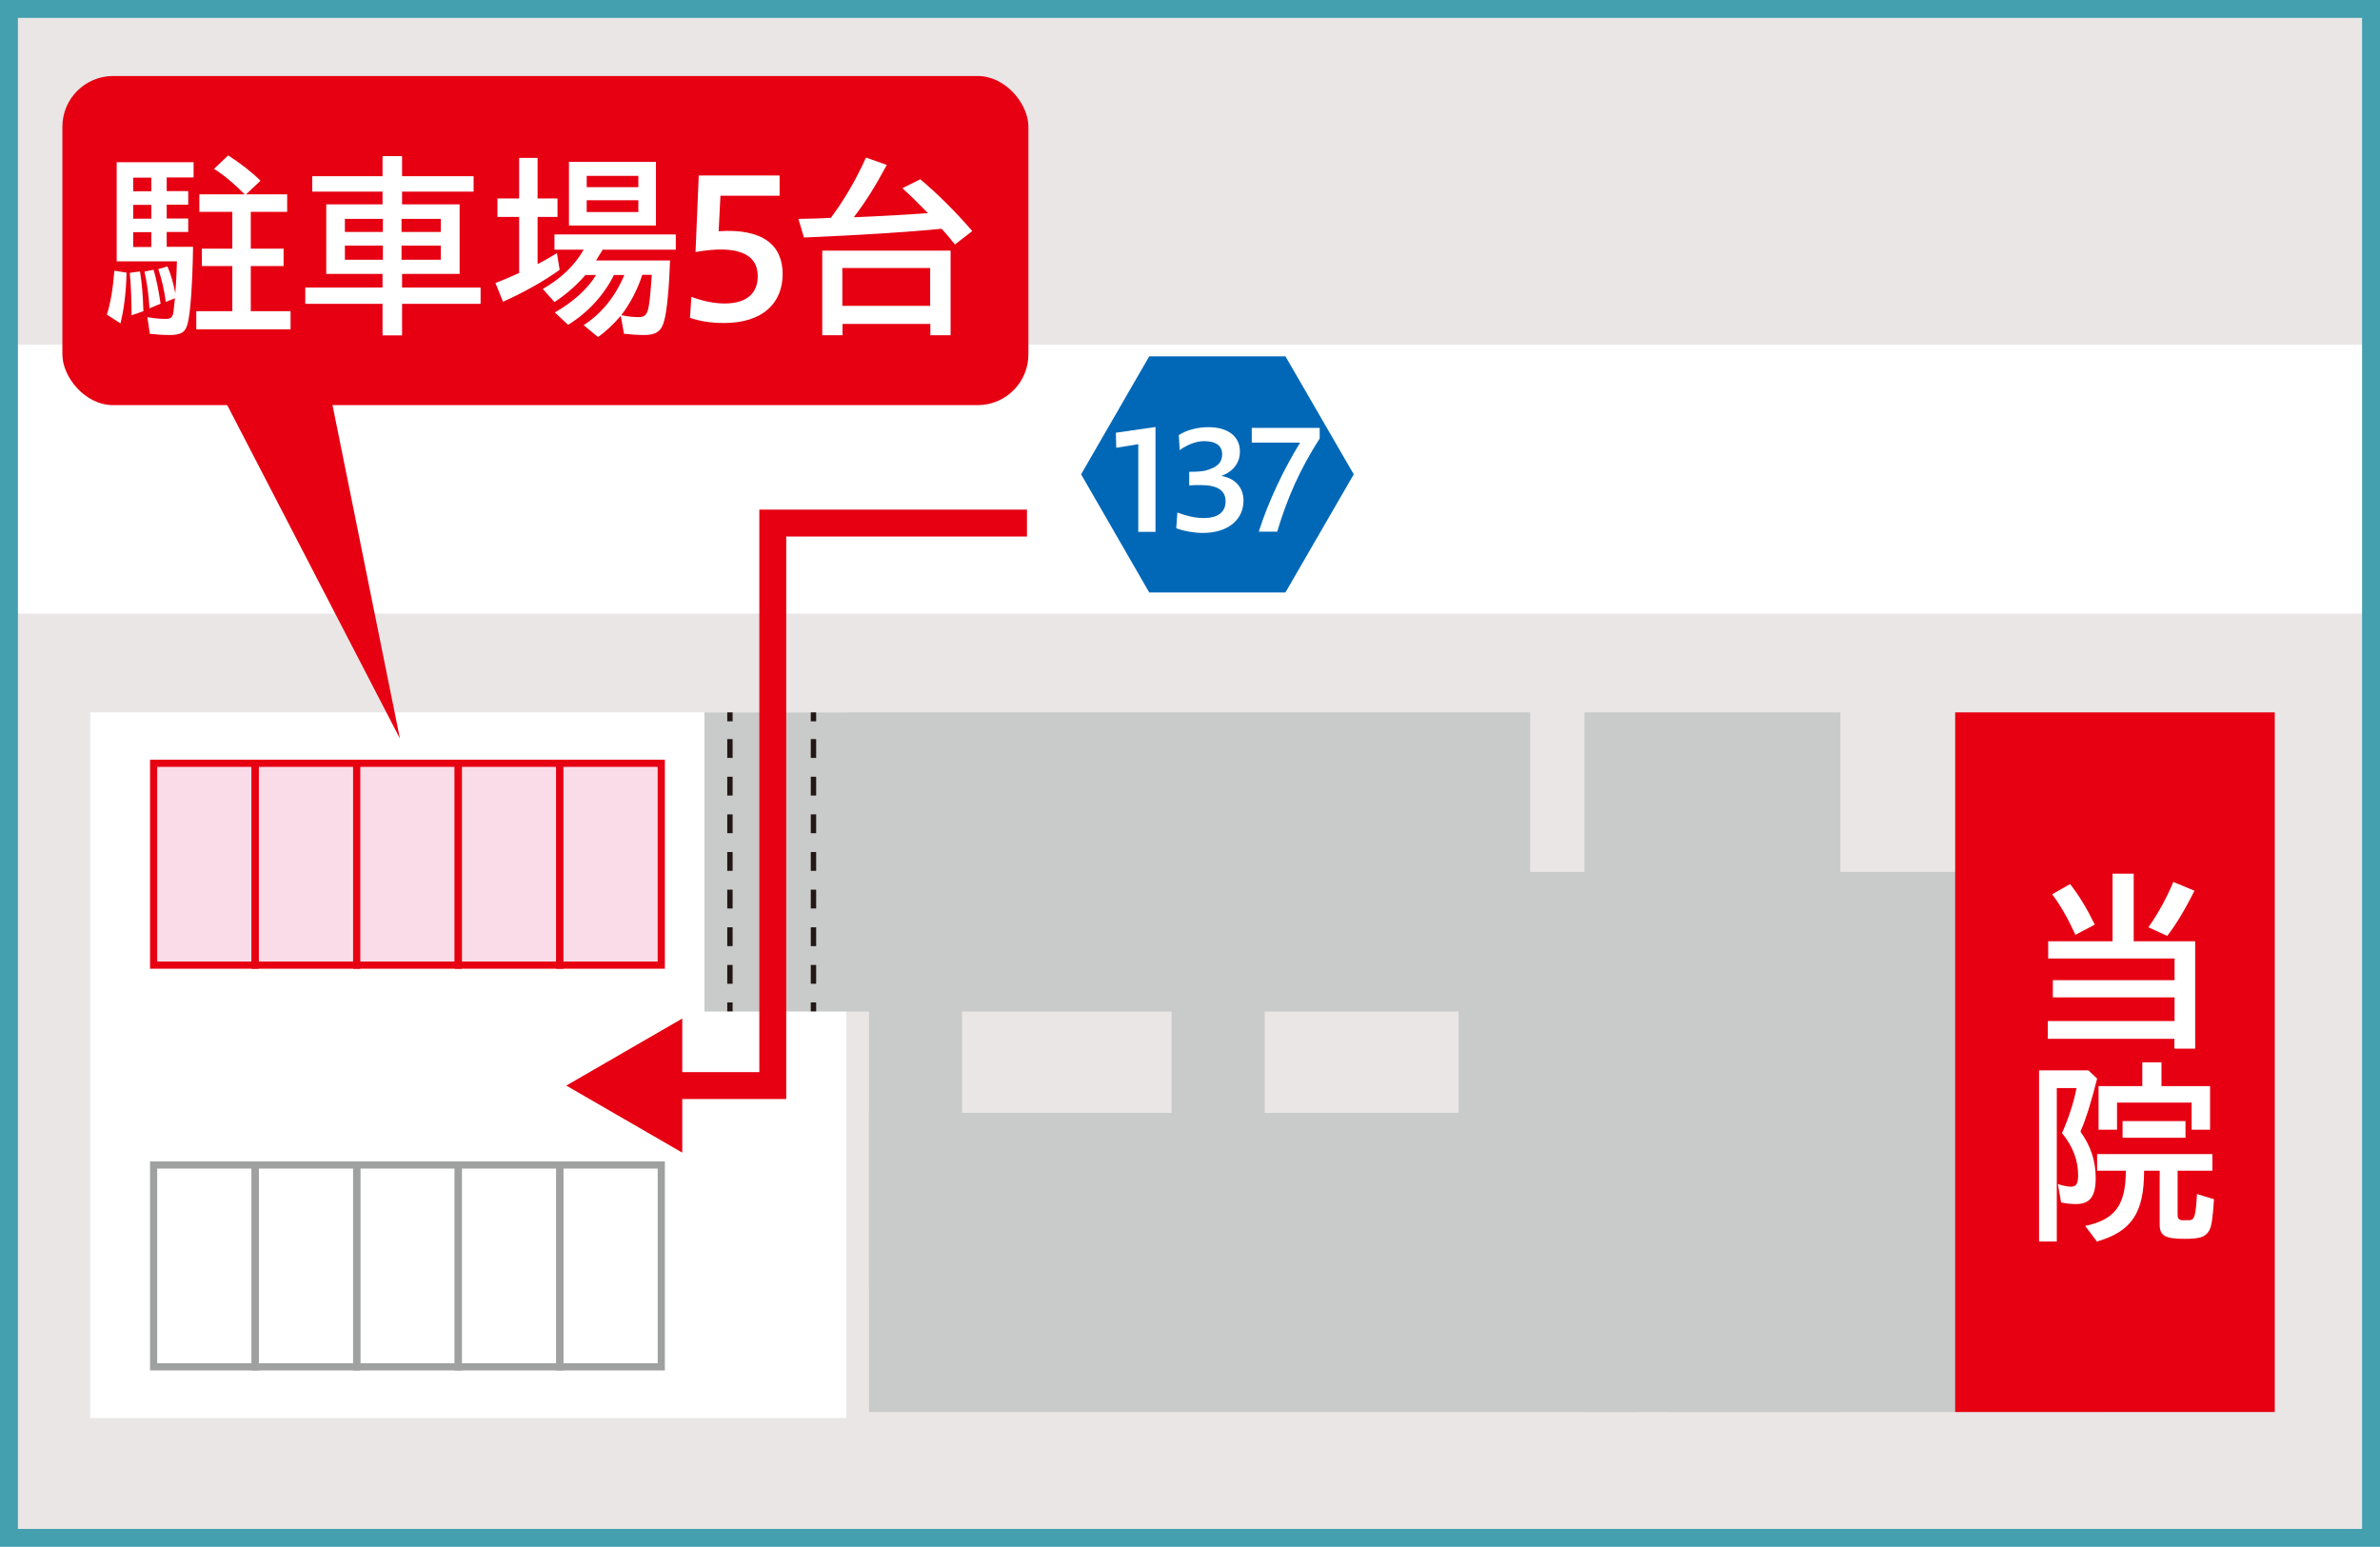
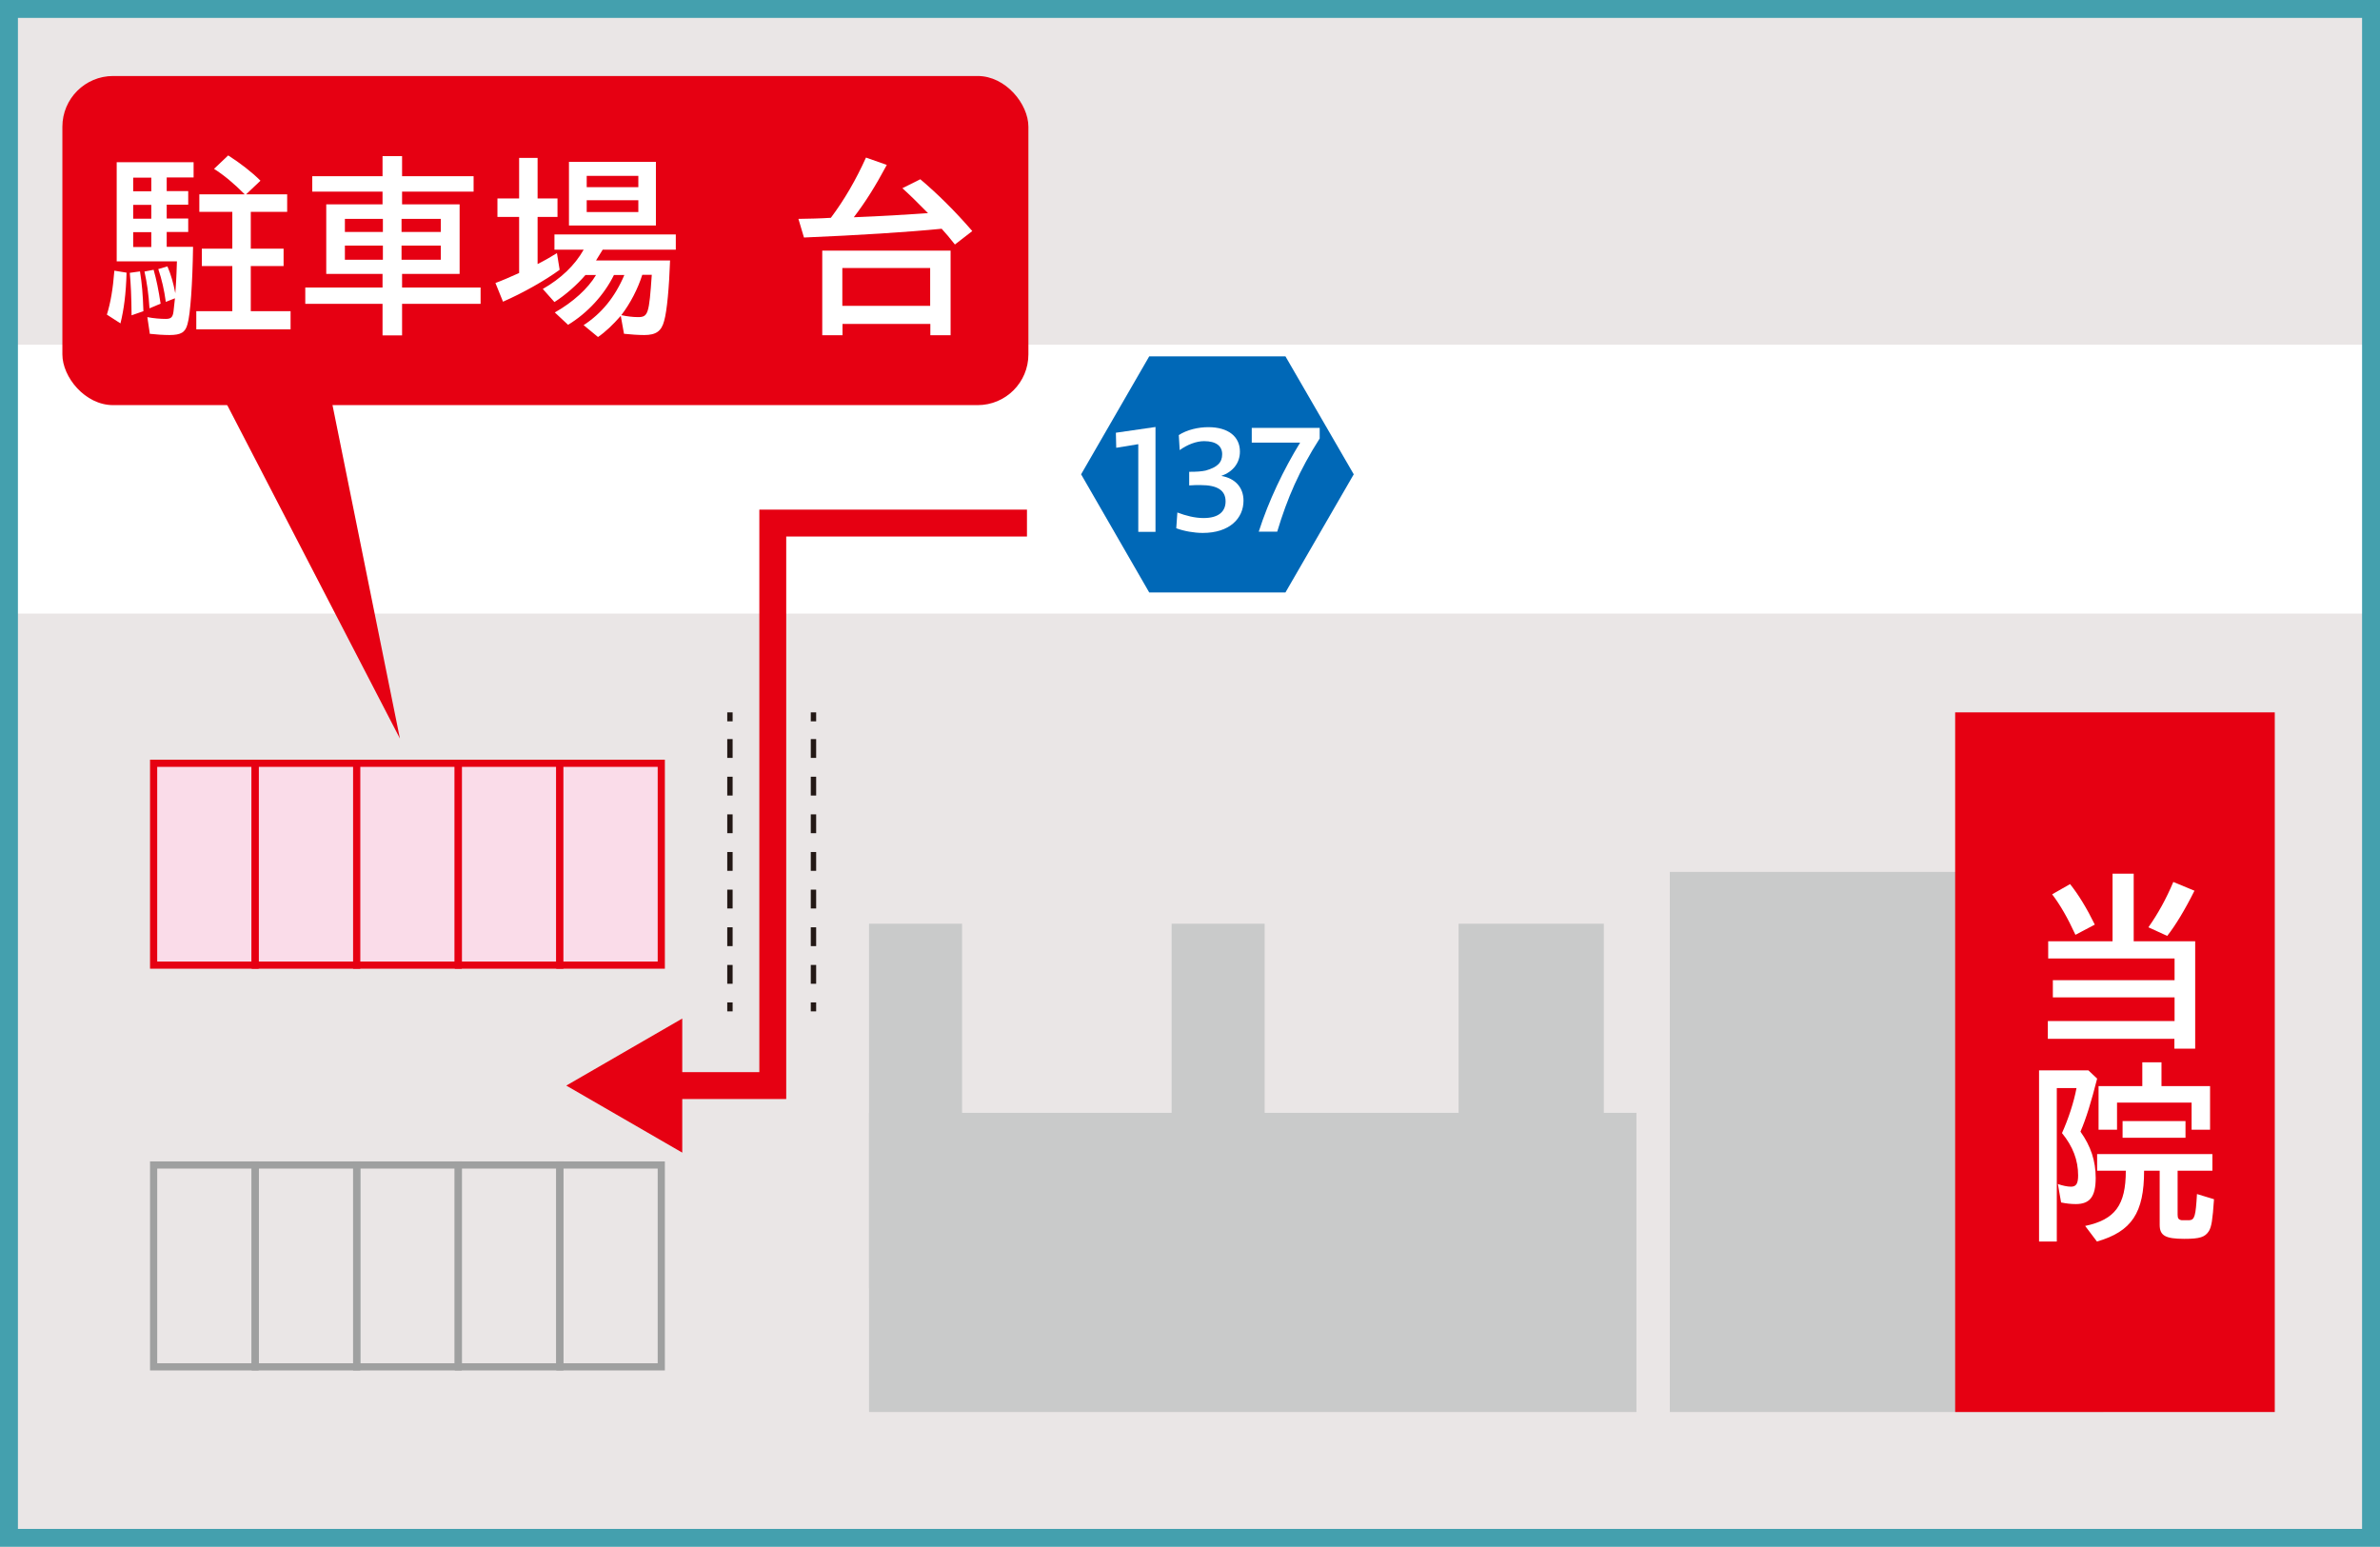
<svg xmlns="http://www.w3.org/2000/svg" id="_レイヤー_2" viewBox="0 0 132.77 86.29">
  <defs>
    <style>.cls-1{fill:#eae6e6;}.cls-2{fill:#fff;}.cls-3{fill:#c9caca;}.cls-4{fill:#0068b7;}.cls-5{stroke-dasharray:0 0 1.05 1.05;}.cls-5,.cls-6,.cls-7,.cls-8,.cls-9,.cls-10,.cls-11{stroke-miterlimit:10;}.cls-5,.cls-6,.cls-7,.cls-8,.cls-10,.cls-12,.cls-11{fill:none;}.cls-5,.cls-11{stroke:#231815;stroke-width:.3px;}.cls-6{stroke:#9fa0a0;}.cls-6,.cls-9{stroke-width:.4px;}.cls-7{stroke:#44a0ae;}.cls-8{stroke:#fff;stroke-width:15px;}.cls-9{fill:#fadce9;}.cls-9,.cls-10{stroke:#e60012;}.cls-10{stroke-width:1.5px;}.cls-13{clip-path:url(#clippath);}.cls-14{fill:#e60012;}</style>
    <clipPath id="clippath">
      <rect class="cls-12" x=".5" y=".5" width="131.77" height="85.29" />
    </clipPath>
  </defs>
  <g id="_レイヤー_4">
    <g>
      <g class="cls-13">
        <rect class="cls-1" x="-5.24" y="-2.95" width="143.53" height="91.89" />
        <line class="cls-8" x1="-6.05" y1="26.73" x2="139.91" y2="26.73" />
-         <rect class="cls-2" x="5.03" y="39.74" width="42.18" height="39.37" />
        <g>
-           <rect class="cls-3" x="88.39" y="39.74" width="14.28" height="39.03" />
-           <rect class="cls-3" x="39.3" y="39.74" width="46.06" height="16.69" />
          <g>
            <line class="cls-11" x1="40.72" y1="56.42" x2="40.72" y2="55.92" />
            <line class="cls-5" x1="40.72" y1="54.88" x2="40.72" y2="40.76" />
            <line class="cls-11" x1="40.72" y1="40.24" x2="40.72" y2="39.74" />
          </g>
          <rect class="cls-3" x="48.48" y="62.08" width="42.81" height="16.69" />
          <rect class="cls-3" x="93.15" y="48.64" width="24.19" height="30.13" />
-           <rect class="cls-3" x="74.54" y="48.64" width="24.19" height="7.75" />
          <rect class="cls-3" x="48.48" y="51.53" width="5.19" height="20.33" />
          <rect class="cls-3" x="65.36" y="51.53" width="5.19" height="20.33" />
          <rect class="cls-3" x="81.37" y="51.53" width="8.1" height="20.33" />
          <g>
            <line class="cls-11" x1="45.38" y1="56.42" x2="45.38" y2="55.92" />
            <line class="cls-5" x1="45.38" y1="54.88" x2="45.38" y2="40.76" />
            <line class="cls-11" x1="45.38" y1="40.24" x2="45.38" y2="39.74" />
          </g>
        </g>
        <g>
          <rect class="cls-9" x="8.57" y="42.58" width="5.66" height="11.26" />
          <rect class="cls-9" x="14.24" y="42.58" width="5.66" height="11.26" />
          <rect class="cls-9" x="19.9" y="42.58" width="5.66" height="11.26" />
          <rect class="cls-9" x="25.57" y="42.58" width="5.66" height="11.26" />
          <rect class="cls-9" x="31.23" y="42.58" width="5.66" height="11.26" />
        </g>
        <g>
          <rect class="cls-6" x="8.57" y="64.99" width="5.66" height="11.26" />
          <rect class="cls-6" x="14.24" y="64.99" width="5.66" height="11.26" />
          <rect class="cls-6" x="19.9" y="64.99" width="5.66" height="11.26" />
          <rect class="cls-6" x="25.57" y="64.99" width="5.66" height="11.26" />
          <rect class="cls-6" x="31.23" y="64.99" width="5.66" height="11.26" />
        </g>
        <rect class="cls-14" x="109.07" y="39.74" width="17.83" height="39.03" />
        <g>
          <path class="cls-2" d="m121.31,57.95h-7.07v-.99h7.07v-1.32h-6.79v-.96h6.79v-1.21h-7.05v-.96h3.59v-3.77h1.18v3.77h3.43v5.99h-1.16v-.54Zm-6.83-8.06l1-.57c.48.6.94,1.36,1.38,2.26l-1.08.57c-.43-.94-.85-1.67-1.3-2.26Zm5.37,1.84c.53-.75.99-1.58,1.39-2.53l1.18.49c-.54,1.08-1.07,1.95-1.52,2.52l-1.05-.48Z" />
          <path class="cls-2" d="m113.75,59.71h2.75l.49.46c-.32,1.27-.61,2.22-.93,2.96.58.81.85,1.64.85,2.58,0,1.04-.32,1.46-1.11,1.46-.26,0-.54-.03-.82-.09l-.18-1.03c.25.09.53.15.73.15.29,0,.4-.17.4-.63,0-.85-.29-1.61-.9-2.36.36-.8.66-1.72.81-2.51h-1.1v8.56h-.99v-9.56Zm2.57,8.68c1.67-.35,2.27-1.16,2.27-3.08h-1.6v-.93h6.43v.93h-1.94v2.45c0,.2.05.28.22.31h.44c.29-.02.35-.24.42-1.46l.95.29c-.08,1.19-.14,1.52-.28,1.77-.22.35-.52.44-1.38.44-1.05,0-1.37-.18-1.37-.78v-3.02h-.87c0,2.35-.69,3.39-2.63,3.95l-.65-.86Zm.74-7.8h2.45v-1.33h1.07v1.33h2.71v2.43h-1.03v-1.51h-4.16v1.51h-1.03v-2.43Zm1.35,1.95h3.51v.93h-3.51v-.93Z" />
        </g>
        <g>
          <polyline class="cls-10" points="57.29 29.18 43.11 29.18 43.11 60.56 36.97 60.56" />
          <polygon class="cls-14" points="38.06 56.82 31.59 60.56 38.06 64.3 38.06 56.82" />
        </g>
        <rect class="cls-14" x="3.48" y="4.24" width="53.89" height="18.36" rx="2.83" ry="2.83" />
        <g>
          <path class="cls-2" d="m5.96,17.56c.21-.67.34-1.44.42-2.46l.68.11c-.03,1.18-.15,2.06-.34,2.83l-.76-.49Zm2.4,1.07l-.14-.94c.34.07.74.1,1.02.1s.4-.07.44-.42l.08-.73-.51.2c-.09-.66-.22-1.24-.42-1.83l.51-.15c.2.46.33.93.44,1.5.03-.43.06-.75.09-1.78h-3.36v-5.53h4.29v.85h-1.5v.76h1.2v.76h-1.2v.77h1.2v.75h-1.2v.83h1.47c-.03,2.06-.15,3.78-.31,4.31-.12.46-.36.61-1.01.61-.32,0-.78-.03-1.11-.07Zm-1.12-3.41l.57-.08c.11.69.16,1.28.19,2.22l-.66.23c-.01-1.12-.04-1.69-.1-2.37Zm1.2-4.55v-.76h-1.01v.76h1.01Zm0,1.53v-.77h-1.01v.77h1.01Zm0,1.58v-.83h-1.01v.83h1.01Zm-.39,1.37l.52-.1c.16.56.27,1.1.39,1.89l-.62.26c-.05-.8-.14-1.42-.28-2.05Zm2.9,2.21h2.01v-2.52h-1.7v-.97h1.7v-2.05h-1.84v-.98h2.53c-.58-.59-1.17-1.08-1.71-1.42l.79-.75c.66.42,1.32.93,1.8,1.41l-.8.76h2.29v.98h-2.03v2.05h1.83v.97h-1.83v2.52h2.22v1.01h-5.26v-1.01Z" />
          <path class="cls-2" d="m21.34,16.95h-4.31v-.91h4.31v-.76h-3.14v-3.88h3.14v-.71h-3.92v-.86h3.92v-1.12h1.09v1.12h3.99v.86h-3.99v.71h3.21v3.88h-3.21v.76h4.38v.91h-4.38v1.76h-1.09v-1.76Zm.02-4.01v-.73h-2.12v.73h2.12Zm0,1.55v-.79h-2.12v.79h2.12Zm3.23-1.55v-.73h-2.19v.73h2.19Zm0,1.55v-.79h-2.19v.79h2.19Z" />
          <path class="cls-2" d="m27.63,15.79c.28-.1.85-.34,1.33-.56v-3.13h-1.21v-1.03h1.21v-2.26h1.03v2.26h1.11v1.03h-1.11v2.63c.36-.18.78-.42,1.08-.61l.15.93c-.82.6-2.04,1.29-3.16,1.78l-.42-1.04Zm4.91,2.36c1.02-.66,1.77-1.58,2.29-2.81h-.58c-.54,1.1-1.47,2.12-2.56,2.78l-.74-.69c1-.56,1.86-1.34,2.3-2.09h-.59c-.48.56-1.12,1.12-1.73,1.51l-.65-.73c1.01-.58,1.78-1.31,2.28-2.19h-1.63v-.85h6.77v.85h-4.08l-.37.6h4.13c-.05,1.46-.17,2.82-.33,3.37-.15.58-.46.79-1.11.79-.34,0-.75-.03-1.13-.07l-.18-1c-.45.51-.86.9-1.27,1.18l-.8-.66Zm-.8-9.12h4.85v3.55h-4.85v-3.55Zm3.87,1.41v-.63h-2.88v.63h2.88Zm0,1.39v-.66h-2.88v.66h2.88Zm.75,3.5h-.53c-.25.79-.67,1.6-1.17,2.25.31.07.65.11.93.11.57,0,.62-.18.77-2.36Z" />
-           <path class="cls-2" d="m38.49,17.74l.08-1.18c.69.26,1.33.37,1.85.37,1.34,0,1.85-.66,1.85-1.52,0-1.27-1.16-1.76-3.47-1.35l.18-4.27h4.51v1.13h-3.3l-.1,1.98c2.45-.17,3.57.77,3.57,2.38s-1.08,2.74-3.29,2.74c-.58,0-1.24-.07-1.88-.29Z" />
          <path class="cls-2" d="m52.54,12.76c-1.92.19-4.61.36-7.69.49l-.31-1.04c.6-.01,1.21-.02,1.81-.06.75-1,1.39-2.1,1.96-3.36l1.16.41c-.65,1.21-1.17,2.04-1.84,2.92,1.53-.06,3.03-.15,4.14-.23-.68-.69-1-1-1.43-1.39l1-.5c.97.82,1.92,1.76,2.9,2.89l-.97.75c-.35-.44-.44-.55-.74-.88Zm-6.68,1.22h7.17v4.72h-1.13v-.63h-4.9v.63h-1.13v-4.72Zm6.03,3.08v-2.11h-4.9v2.11h4.9Z" />
        </g>
        <polygon class="cls-14" points="12.06 21.41 22.31 41.2 18.26 21.17 12.06 21.41" />
        <g>
          <polygon class="cls-4" points="71.71 19.88 64.11 19.88 60.31 26.46 64.11 33.05 71.71 33.05 75.52 26.46 71.71 19.88" />
          <g>
            <path class="cls-2" d="m63.49,24.78l-1.22.2-.02-.84,2.21-.32v.55s0,5.3,0,5.3h-.96v-4.88Z" />
            <path class="cls-2" d="m65.62,29.45l.06-.86c.47.18.98.31,1.46.31.9,0,1.23-.41,1.23-.93,0-.6-.43-.91-1.4-.91-.2,0-.42,0-.63.02v-.76c.44,0,.69-.02.92-.07.64-.18.92-.44.92-.91s-.35-.73-1.01-.73c-.43,0-.93.19-1.36.5l-.05-.84c.47-.3,1.09-.44,1.65-.44,1.1,0,1.76.52,1.76,1.36,0,.64-.39,1.13-1.04,1.36.78.13,1.24.65,1.24,1.38,0,.99-.78,1.8-2.27,1.8-.49,0-1.05-.1-1.48-.26Z" />
            <path class="cls-2" d="m72.53,24.69h-2.7v-.82h3.79v.59c-1.13,1.77-1.81,3.33-2.37,5.2h-1.03c.55-1.72,1.39-3.47,2.31-4.97Z" />
          </g>
        </g>
      </g>
      <rect class="cls-7" x=".5" y=".5" width="131.77" height="85.29" />
    </g>
  </g>
</svg>